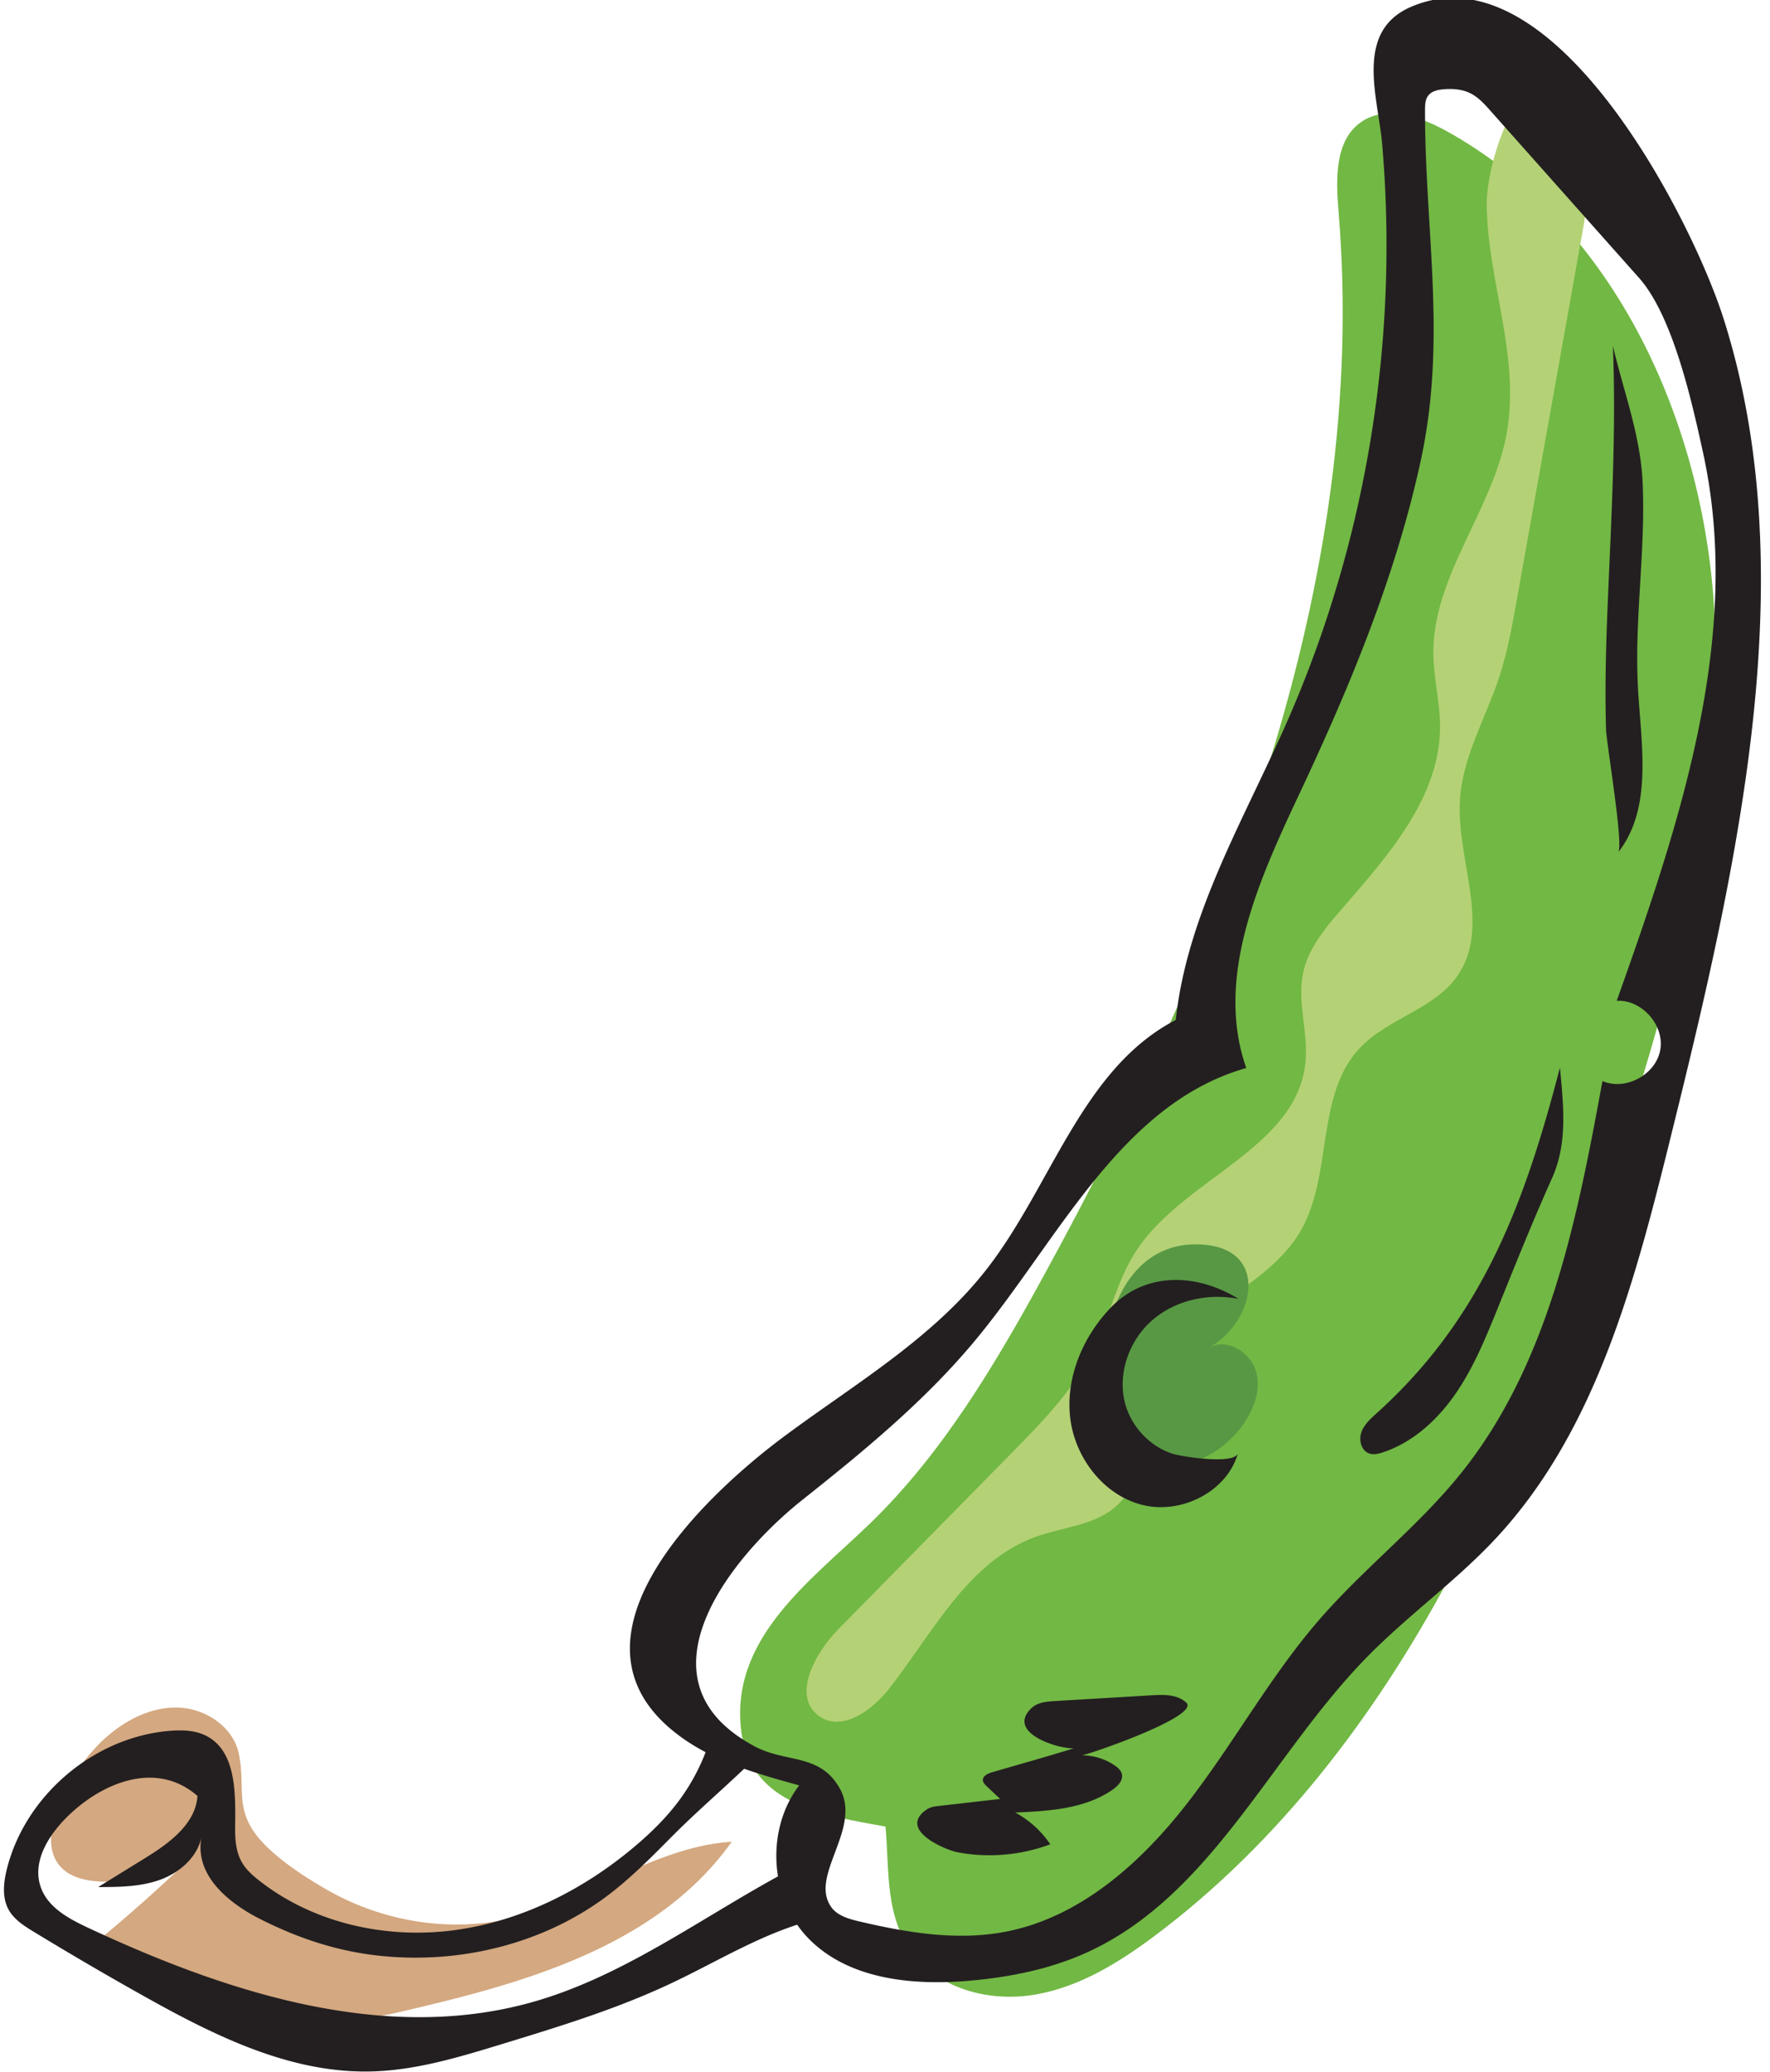
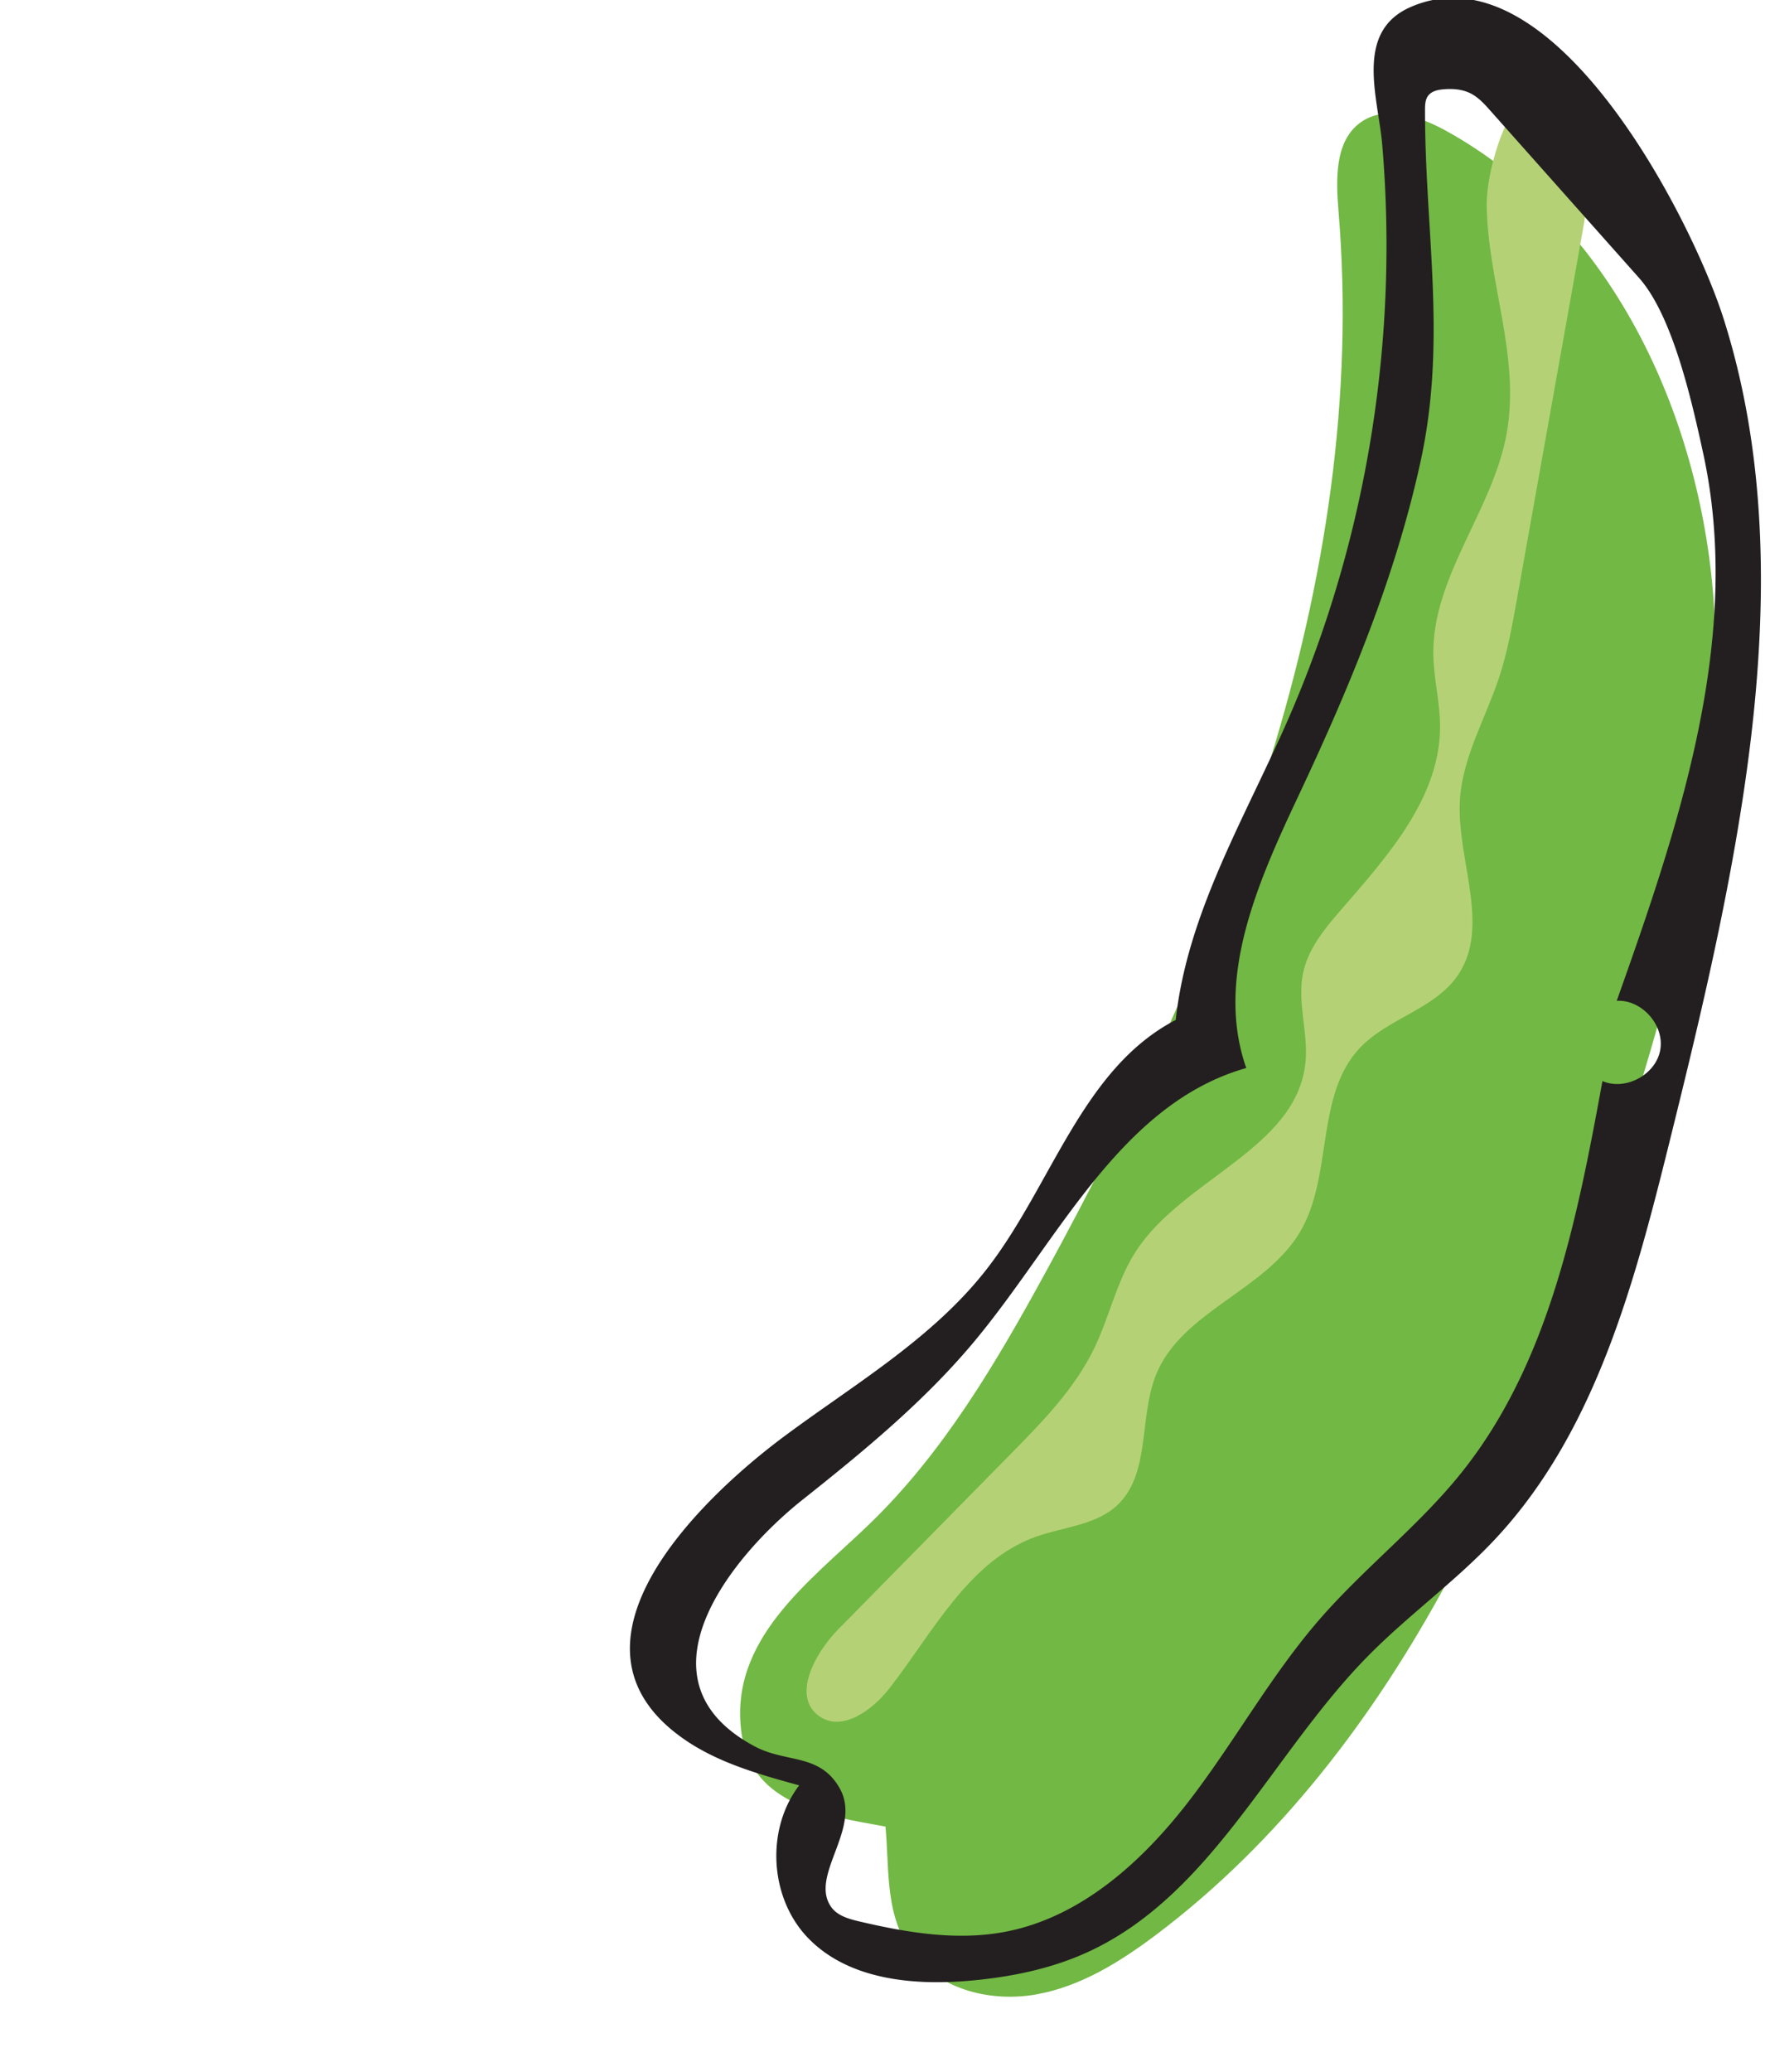
<svg xmlns="http://www.w3.org/2000/svg" width="106" height="124">
  <path fill="#72b844" d="M52.065 91.225c4.394-4.239 7.546-9.58 10.479-14.936C73.273 56.697 82.016 34.9 80.16 12.64c-.16-1.917-.232-4.223 1.342-5.328 1.47-1.032 3.504-.358 5.078.507 9.867 5.423 15.232 16.907 16.046 28.136.816 11.23-2.243 22.357-5.673 33.081-2.808 8.773-5.9 17.501-10.27 25.61-4.37 8.107-10.08 15.617-17.44 21.155-2.153 1.62-4.513 3.094-7.164 3.571-2.65.477-5.651-.229-7.327-2.337-1.788-2.248-1.477-5.06-1.723-7.704-3.574-.645-7.998-1.293-8.615-5.539-.82-5.65 4.092-9.134 7.65-12.566z" />
-   <path fill="#b4d275" d="M90.236 25.919c-.82 4.619-4.465 8.572-4.397 13.263.02 1.436.398 2.849.402 4.284.013 4.278-3.157 7.798-5.962 11.028-.964 1.112-1.94 2.305-2.241 3.745-.37 1.753.322 3.57.143 5.352-.518 5.164-7.328 6.945-10.151 11.3-1.149 1.77-1.579 3.906-2.497 5.806-1.168 2.419-3.086 4.38-4.97 6.297-3.455 3.509-6.908 7.02-10.362 10.529-1.427 1.45-2.798 4.034-1.133 5.203 1.367.959 3.173-.357 4.2-1.675 2.625-3.368 4.737-7.623 8.757-9.066 1.65-.592 3.571-.681 4.86-1.868 2.043-1.885 1.304-5.274 2.353-7.85 1.547-3.794 6.556-5.018 8.631-8.553 1.972-3.358.89-8.133 3.554-10.974 1.673-1.785 4.464-2.321 5.86-4.331 2.051-2.956-.076-6.962.15-10.553.158-2.55 1.526-4.843 2.331-7.268.51-1.532.795-3.128 1.08-4.717 1.3-7.284 2.601-14.567 3.903-21.85.365-2.042.715-4.224-.106-6.13-2.866-6.643-5.647 1.333-5.606 4.406.062 4.575 2.018 9.013 1.2 13.622z" />
-   <path fill="#589844" d="M74.2 85.591c.775-.963 1.34-2.223 1.042-3.423-.296-1.2-1.752-2.115-2.829-1.508 2.68-1.508 3.603-5.684-.097-6.136-2.388-.29-4.169.86-5.218 2.933-1.105 2.188-1.746 5.955-.53 8.164 1.725 3.137 5.602 2.49 7.631-.03z" />
-   <path fill="#d4a880" d="M30.706 114.796c4.52-1.094 8.477-4.258 13.118-4.559-4.174 5.867-11.455 8.167-18.136 9.777-3.574.862-5.97 1.436-9.717.797-1.287-.22-11.063-3.869-11.361-3.63a100.272 100.272 0 006.159-5.346c-1.434.392-2.887.788-4.374.794-5.828.021-2.798-6.153-.112-8.577 1.21-1.09 2.77-1.9 4.4-1.844 1.629.055 3.275 1.15 3.614 2.745.417 1.957-.24 3.204 1.067 4.901.99 1.285 2.96 2.554 4.363 3.34 3.297 1.845 7.29 2.495 10.979 1.602z" />
+   <path fill="#b4d275" d="M90.236 25.919c-.82 4.619-4.465 8.572-4.397 13.263.02 1.436.398 2.849.402 4.284.013 4.278-3.157 7.798-5.962 11.028-.964 1.112-1.94 2.305-2.241 3.745-.37 1.753.322 3.57.143 5.352-.518 5.164-7.328 6.945-10.151 11.3-1.149 1.77-1.579 3.906-2.497 5.806-1.168 2.419-3.086 4.38-4.97 6.297-3.455 3.509-6.908 7.02-10.362 10.529-1.427 1.45-2.798 4.034-1.133 5.203 1.367.959 3.173-.357 4.2-1.675 2.625-3.368 4.737-7.623 8.757-9.066 1.65-.592 3.571-.681 4.86-1.868 2.043-1.885 1.304-5.274 2.353-7.85 1.547-3.794 6.556-5.018 8.631-8.553 1.972-3.358.89-8.133 3.554-10.974 1.673-1.785 4.464-2.321 5.86-4.331 2.051-2.956-.076-6.962.15-10.553.158-2.55 1.526-4.843 2.331-7.268.51-1.532.795-3.128 1.08-4.717 1.3-7.284 2.601-14.567 3.903-21.85.365-2.042.715-4.224-.106-6.13-2.866-6.643-5.647 1.333-5.606 4.406.062 4.575 2.018 9.013 1.2 13.622" />
  <path fill="#231f20" d="M58.051 118.558c-3.43.299-7.258-.08-9.654-2.554-2.312-2.388-2.554-6.496-.537-9.14-2.435-.671-4.924-1.368-6.984-2.828-7.92-5.613.963-14.262 6.125-18.09 4.216-3.126 8.873-5.846 12.096-9.99 3.881-4.986 5.705-12 11.315-14.907.681-6.343 4.093-12.001 6.663-17.84 3.17-7.201 5.096-14.942 5.727-22.783a71.152 71.152 0 00-.027-11.787c-.24-2.787-1.687-6.74 1.703-8.218 8.515-3.712 16.844 12.7 18.734 18.629 2.922 9.158 2.622 19.053 1.183 28.558-1.07 7.075-2.75 14.04-4.475 20.985-2.09 8.418-4.454 17.204-10.383 23.535-2.37 2.53-5.224 4.563-7.653 7.037-5.748 5.853-9.305 14.285-16.769 17.689-2.215 1.01-4.64 1.492-7.064 1.704zm-8.276-4.416c.371.524 1.05.715 1.675.863 2.875.676 5.872 1.178 8.773.618 4.458-.858 8.092-4.105 10.878-7.69 2.786-3.583 4.973-7.622 7.956-11.043 2.661-3.053 5.912-5.563 8.448-8.721 5.262-6.554 6.944-15.195 8.461-23.462 1.383.597 3.197-.38 3.461-1.861.264-1.483-1.103-3.025-2.606-2.942 3.76-10.57 7.57-21.827 5.174-32.787-.658-3.014-1.803-8.196-3.837-10.482L89.26 6.633c-.358-.404-.729-.816-1.213-1.054-.492-.242-1.06-.282-1.606-.234-.335.029-.698.109-.905.373-.183.235-.196.555-.196.852-.01 7.226 1.32 13.71-.25 20.975-1.504 6.953-4.263 13.58-7.285 19.995-2.437 5.172-5.068 10.994-3.169 16.387-7.48 2.119-11.203 10.199-16.149 16.198-3.014 3.656-6.702 6.689-10.414 9.634-4.33 3.434-10.28 10.83-2.874 14.772 1.895 1.009 3.886.399 5.084 2.5 1.37 2.403-1.842 5.228-.507 7.11z" />
-   <path fill="#231f20" d="M66.503 78.287c2.076-2.172 5.143-2.1 7.67-.54-1.792-.358-3.759.065-5.144 1.255-1.386 1.19-2.106 3.16-1.667 4.932.348 1.41 1.462 2.62 2.841 3.076.525.173 3.735.678 3.935-.028-.655 2.313-3.407 3.683-5.738 3.092-2.33-.59-4.04-2.844-4.312-5.233-.27-2.389.754-4.816 2.415-6.554zm31.594-37.045c.193 3.366.89 7.14-1.198 9.787.368-.315-.693-6.525-.718-7.38-.075-2.536-.002-5.075.104-7.611.214-5.121.51-10.214.306-15.34.641 2.75 1.65 5.33 1.78 8.174.19 4.127-.51 8.243-.274 12.37zM82.459 84.576c-.372.335-.766.685-.932 1.157-.166.471-.002 1.102.472 1.264.262.092.55.022.814-.065 1.814-.597 3.295-1.964 4.376-3.539 1.08-1.573 1.805-3.36 2.522-5.13 1.048-2.592 2.087-5.187 3.23-7.73.95-2.119.693-4.315.48-6.635-2.106 8.093-4.62 14.958-10.962 20.677zM62.897 110.39a5.93 5.93 0 00-2.096-1.9c2.024-.087 4.17-.214 5.833-1.37.316-.22.64-.56.552-.934-.052-.222-.238-.386-.427-.514a3.516 3.516 0 00-1.98-.607c.392-.03 7.115-2.345 6.267-3.15-.526-.5-1.34-.487-2.064-.444l-5.807.346c-.496.03-1.035.077-1.396.418-1.55 1.467 1.551 2.444 2.524 2.413-1.625.502-3.267.959-4.9 1.434-.256.075-.569.229-.54.494.015.133.12.236.216.328l.818.773-3.657.417c-.25.028-.513.06-.722.2-1.799 1.202 1.051 2.432 1.855 2.58a10.4 10.4 0 005.524-.483zm-22.691-.432c-1.159 1.169-2.323 2.343-3.623 3.353-3.948 3.065-9.143 4.307-14.075 3.726-2.459-.29-4.736-1.063-6.936-2.177-1.73-.876-3.969-2.536-3.503-4.925-.239 1.227-1.312 2.156-2.487 2.58-1.176.424-2.455.432-3.704.436l2.757-1.7c1.457-.896 3.076-2.048 3.192-3.755-2.302-1.997-5.236-.96-7.262.755-1.427 1.207-2.776 3.068-2.087 4.805.464 1.168 1.691 1.815 2.83 2.346 8.335 3.892 17.785 6.936 26.634 4.417 5.671-1.614 10.46-5.345 15.691-8.065a10.843 10.843 0 011.391 3.09c-3.142.733-5.925 2.499-8.843 3.874-3.253 1.533-6.706 2.589-10.145 3.639-2.566.784-5.172 1.574-7.854 1.632-4.857.104-9.416-2.183-13.653-4.56a206.916 206.916 0 01-6.504-3.8c-.578-.351-1.18-.732-1.508-1.324-.406-.735-.305-1.642-.1-2.456 1.115-4.41 5.23-7.886 9.762-8.25.751-.06 1.541-.035 2.207.318 1.738.92 1.724 3.353 1.696 5.32-.01.764.022 1.566.403 2.229.254.444.646.79 1.05 1.106 3.218 2.526 7.521 3.49 11.58 2.972 4.058-.518 7.866-2.44 10.98-5.094.938-.801 1.823-1.672 2.56-2.662a12.171 12.171 0 001.982-4.076c1.001.28 2.054.629 2.92 1.192-1.706 1.717-3.624 3.31-5.35 5.054z" />
</svg>